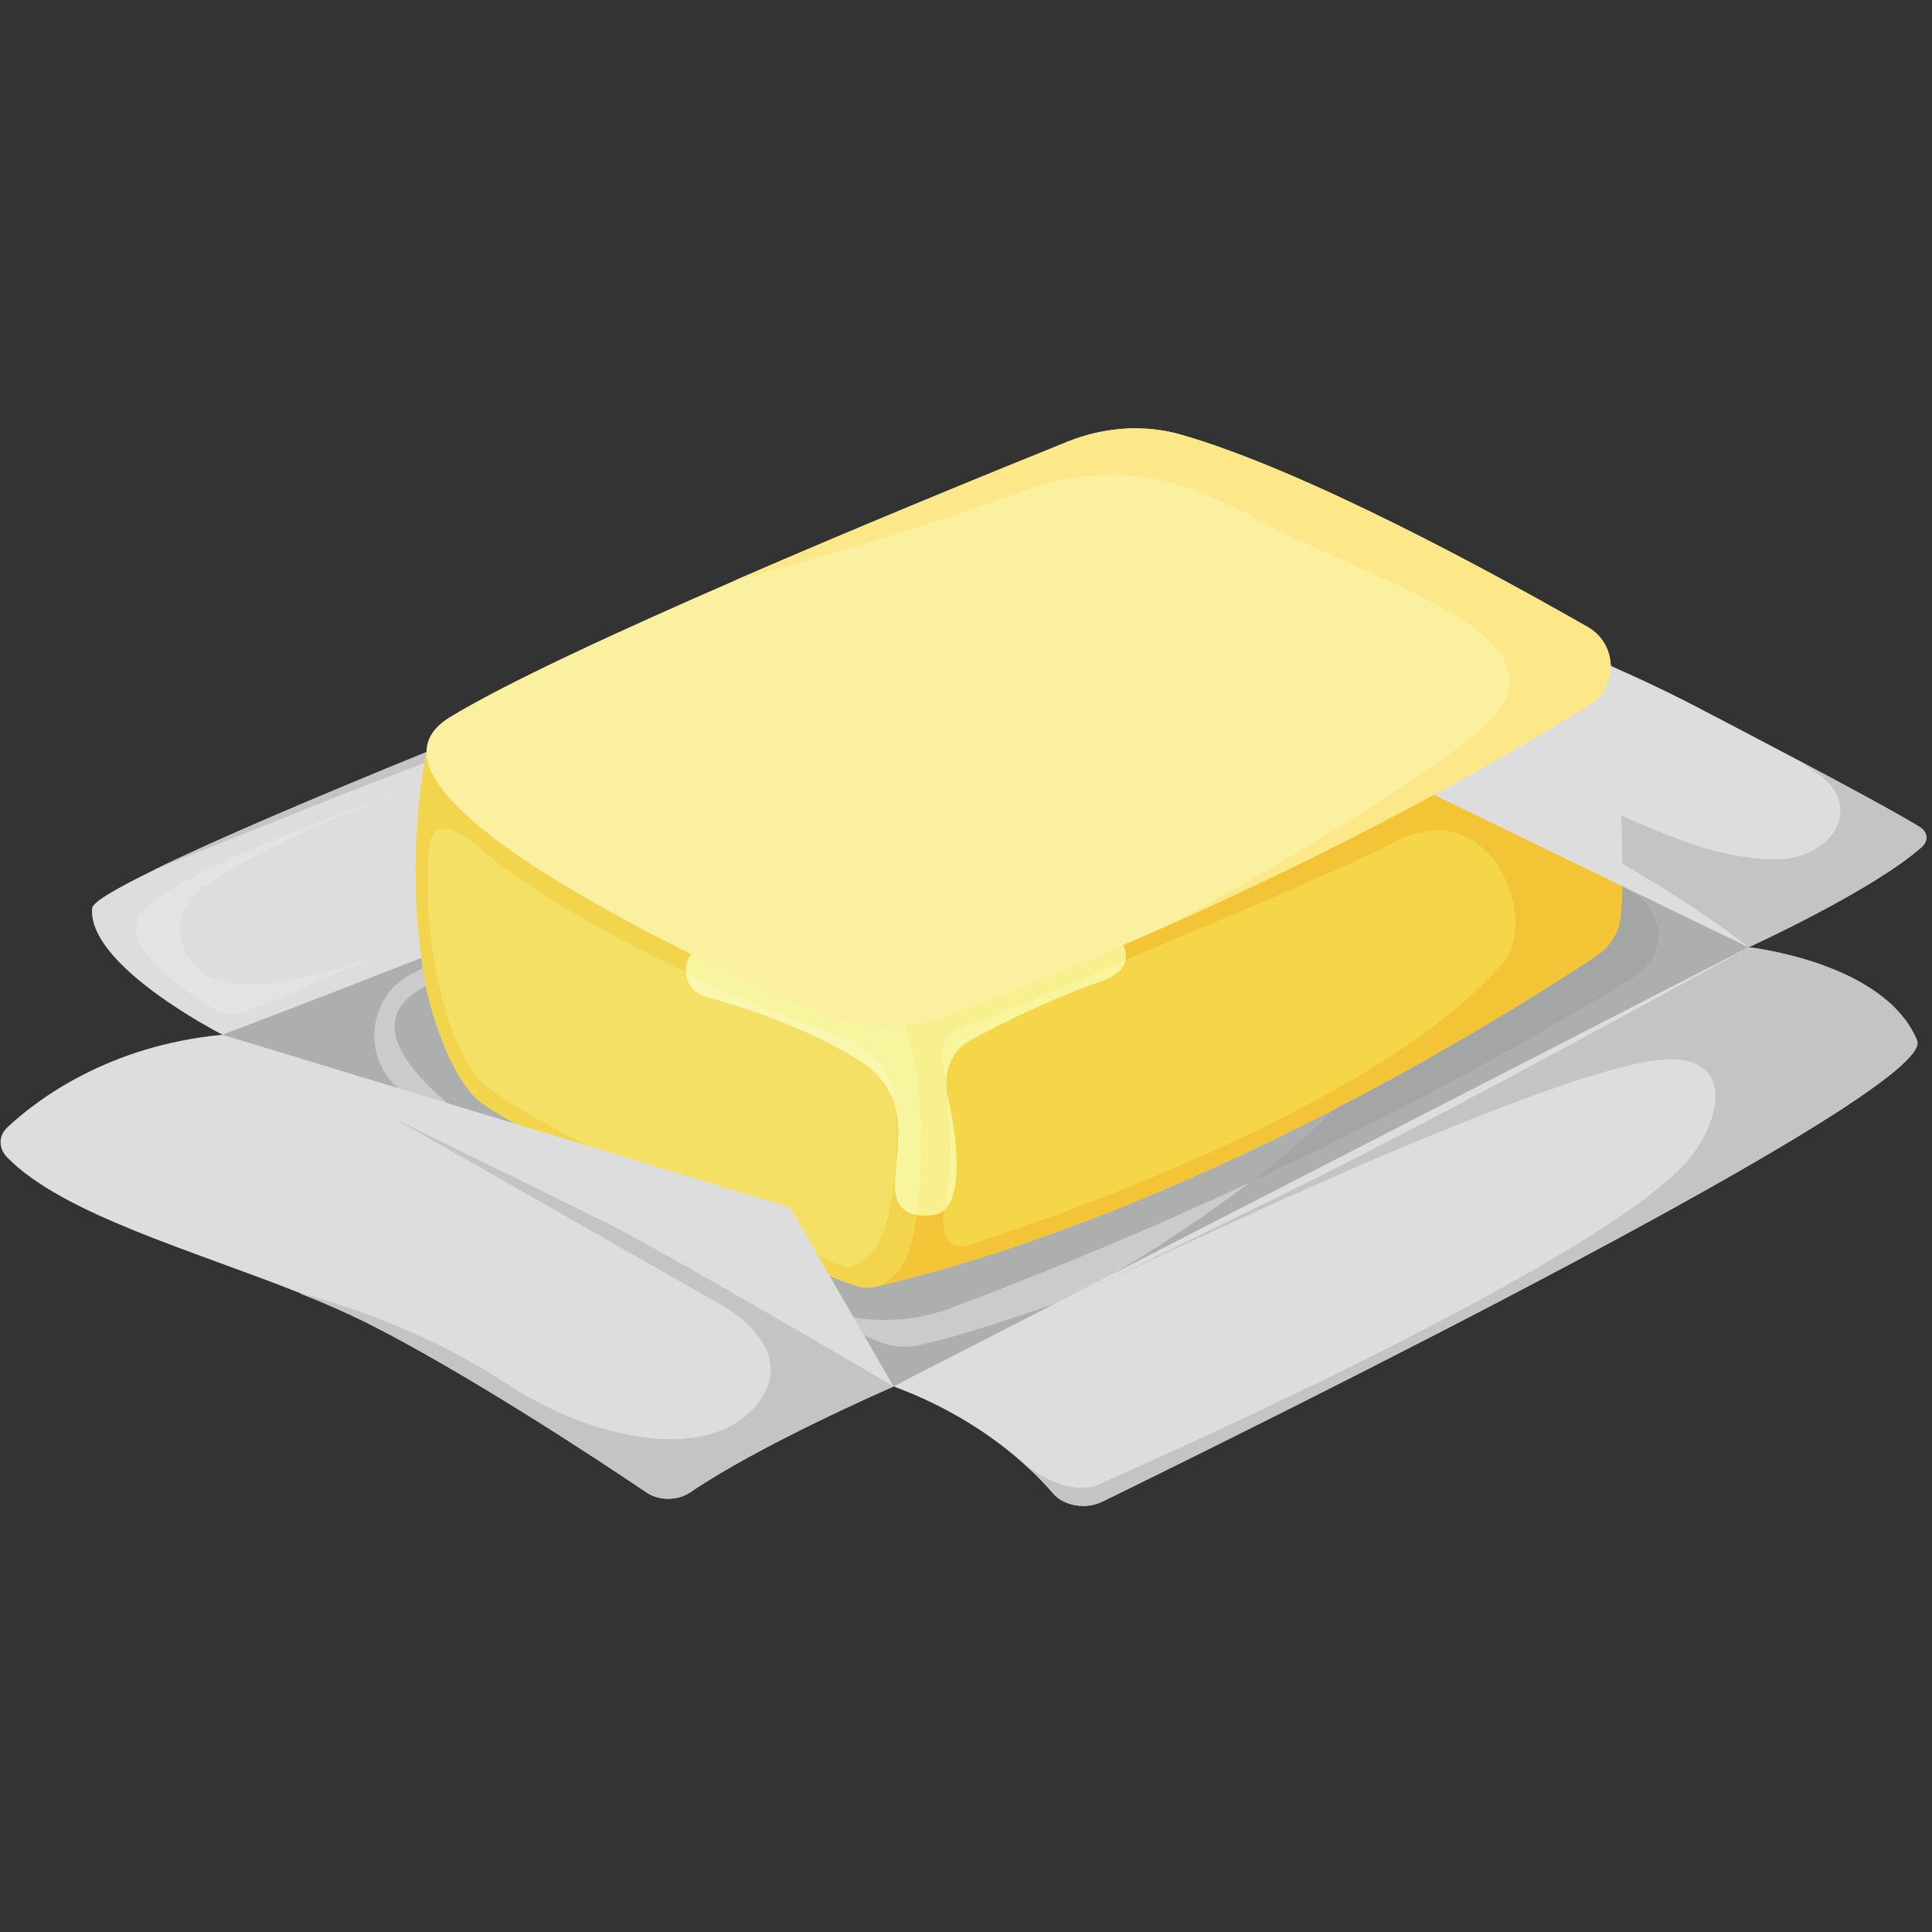
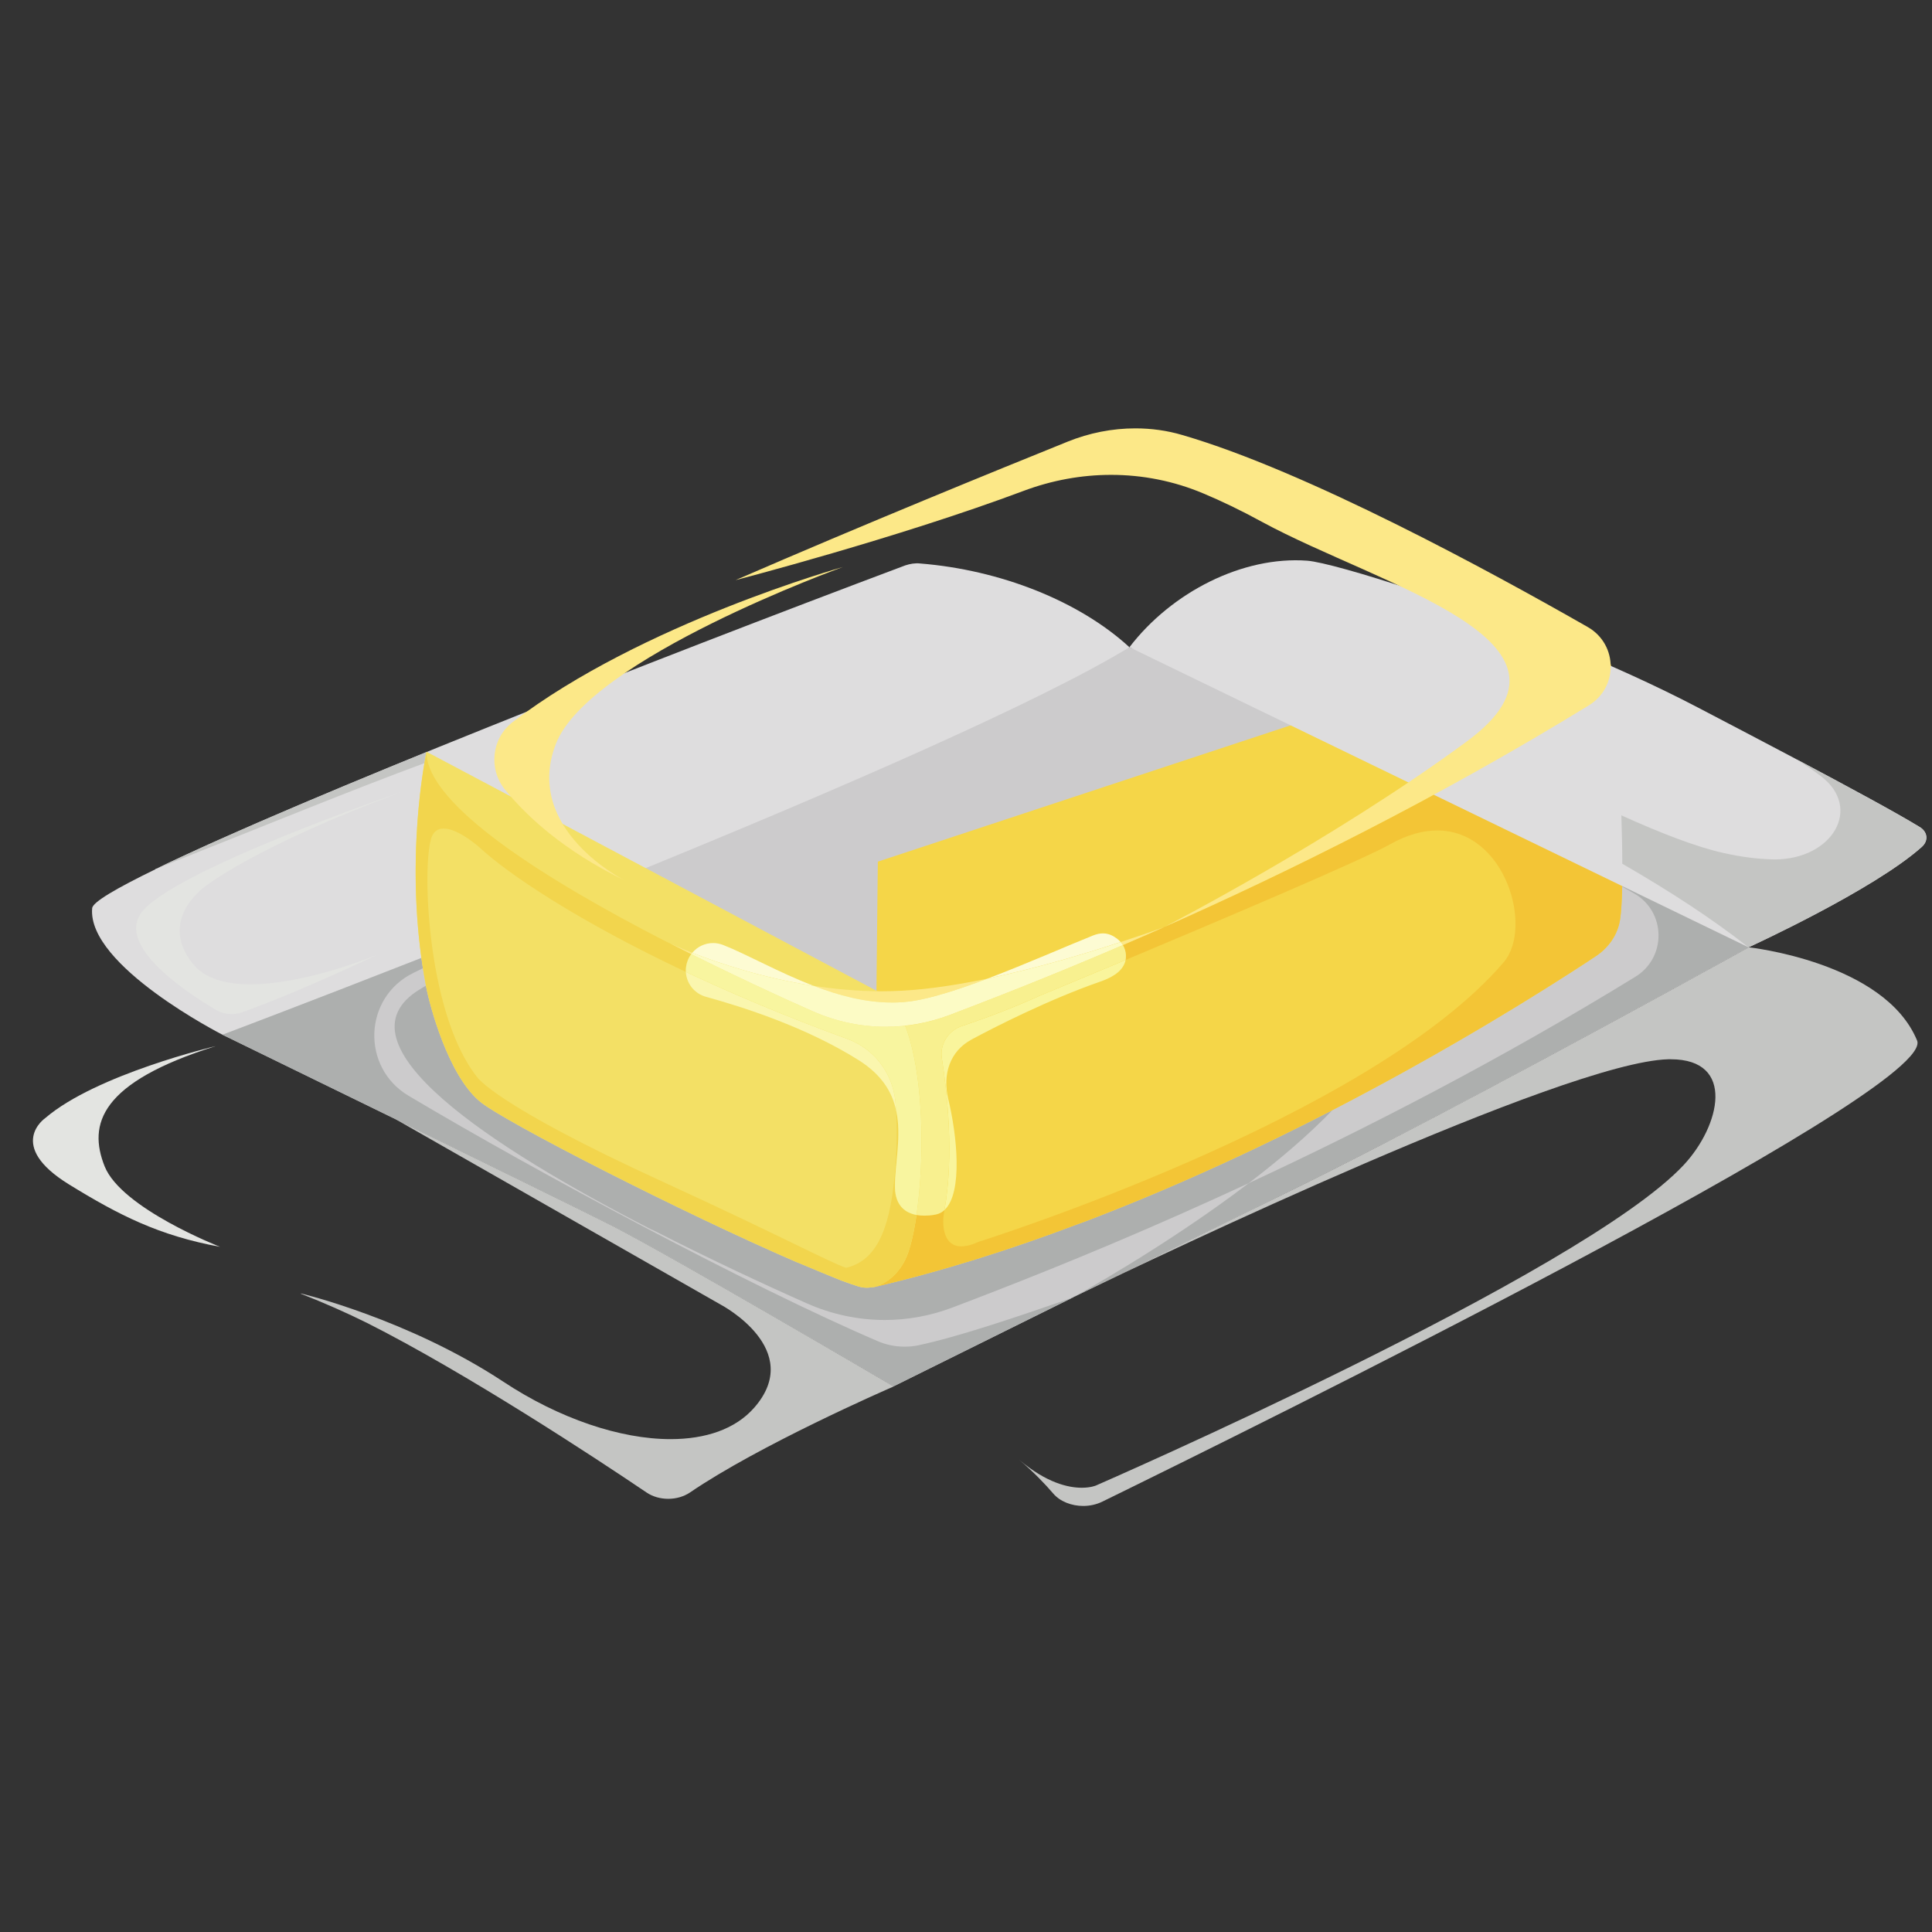
<svg xmlns="http://www.w3.org/2000/svg" width="100" zoomAndPan="magnify" viewBox="0 0 75 75" height="100" preserveAspectRatio="xMidYMid meet" version="1.0">
  <rect x="0" y="0" width="75" height="75" fill="#333333" stroke="none" />
  <defs>
    <clipPath id="b2800f0b21">
-       <path d="M 0 40 L 35 40 L 35 58.457 L 0 58.457 Z M 0 40 " clip-rule="nonzero" />
-     </clipPath>
+       </clipPath>
    <clipPath id="08fbb96994">
      <path d="M 11 50 L 35 50 L 35 58.457 L 11 58.457 Z M 11 50 " clip-rule="nonzero" />
    </clipPath>
    <clipPath id="33fb4af683">
      <path d="M 11 43 L 35 43 L 35 58.457 L 11 58.457 Z M 11 43 " clip-rule="nonzero" />
    </clipPath>
    <clipPath id="f9b20f3973">
      <path d="M 34.578 36.754 L 74.5 36.754 L 74.5 58.457 L 34.578 58.457 Z M 34.578 36.754 " clip-rule="nonzero" />
    </clipPath>
    <clipPath id="61010806ad">
      <path d="M 43.805 21.66 L 74.785 21.66 L 74.785 36.922 L 43.805 36.922 Z M 43.805 21.66 " clip-rule="nonzero" />
    </clipPath>
    <clipPath id="267b9be8bd">
      <path d="M 39.441 36.754 L 74.5 36.754 L 74.5 58.457 L 39.441 58.457 Z M 39.441 36.754 " clip-rule="nonzero" />
    </clipPath>
    <clipPath id="662b0eac93">
-       <path d="M 67 29 L 74.852 29 L 74.852 37 L 67 37 Z M 67 29 " clip-rule="nonzero" />
-     </clipPath>
+       </clipPath>
    <clipPath id="f94ad32e33">
      <path d="M 62.926 29.375 L 74.785 29.375 L 74.785 36.922 L 62.926 36.922 Z M 62.926 29.375 " clip-rule="nonzero" />
    </clipPath>
    <clipPath id="0baeab8ff3">
      <path d="M 16 16.457 L 63 16.457 L 63 40 L 16 40 Z M 16 16.457 " clip-rule="nonzero" />
    </clipPath>
    <clipPath id="50acfdd739">
      <path d="M 28 16.457 L 63 16.457 L 63 36 L 28 36 Z M 28 16.457 " clip-rule="nonzero" />
    </clipPath>
  </defs>
  <path fill="#deddde" d="M 43.844 25.125 L 32.656 35.43 L 28.254 39.473 L 8.637 40.168 C 8.637 40.168 3.379 37.492 3.578 35.258 C 3.594 35.02 4.508 34.488 6.039 33.742 L 6.039 33.73 L 6.066 33.719 L 6.082 33.719 C 11.652 31.008 25.297 25.645 35.141 21.949 C 35.328 21.887 35.527 21.852 35.727 21.875 C 38.828 22.125 41.887 23.328 43.844 25.125 " fill-opacity="1" fill-rule="nonzero" />
  <path fill="#c4c5c3" d="M 6.082 33.719 C 8.43 32.574 12.223 30.961 16.555 29.195 C 16.547 29.238 16.516 29.387 16.477 29.625 C 13.707 30.648 10.508 31.961 6.082 33.719 " fill-opacity="1" fill-rule="nonzero" />
  <path fill="#efefed" d="M 39.566 56.668 C 39.562 56.664 39.559 56.664 39.559 56.66 C 39.559 56.66 39.562 56.664 39.566 56.668 " fill-opacity="1" fill-rule="nonzero" />
  <path fill="#cccbcc" d="M 67.879 36.777 C 67.879 36.777 56.348 43.168 49.957 46.285 C 47.363 47.57 44.328 49.047 41.672 50.355 L 41.66 50.367 L 41.637 50.379 L 41.625 50.379 C 37.781 52.281 34.688 53.816 34.688 53.816 C 34.688 53.816 26.285 48.879 23.789 47.594 C 21.266 46.32 8.637 40.168 8.637 40.168 C 8.637 40.168 16.336 37.266 24.715 33.84 C 24.715 33.84 24.801 33.805 24.965 33.742 C 32.414 30.695 40.328 27.27 43.84 25.129 C 43.84 25.129 59.988 30.555 67.879 36.777 " fill-opacity="1" fill-rule="nonzero" />
  <path fill="#b8bab9" d="M 48.23 47.137 C 48.82 46.848 49.398 46.562 49.957 46.285 C 52.188 45.195 55.047 43.707 57.824 42.234 C 55.047 43.711 52.191 45.199 49.961 46.289 C 49.398 46.562 48.82 46.848 48.23 47.137 " fill-opacity="1" fill-rule="nonzero" />
  <path fill="#efefed" d="M 67.875 36.777 C 67.875 36.773 67.875 36.773 67.871 36.773 L 67.875 36.773 L 67.875 36.777 " fill-opacity="1" fill-rule="nonzero" />
  <path fill="#b8bab9" d="M 67.875 36.773 L 67.871 36.773 C 66.461 35.66 64.781 34.57 62.977 33.535 C 62.977 33.531 62.977 33.531 62.977 33.531 C 64.781 34.57 66.461 35.66 67.875 36.773 " fill-opacity="1" fill-rule="nonzero" />
  <path fill="#adafae" d="M 41.672 50.352 C 41.672 50.352 45.199 48.426 48.477 45.93 C 53.012 43.824 58.234 41.145 63.484 37.918 C 64.703 37.172 64.68 35.395 63.438 34.684 C 63.289 34.598 63.133 34.508 62.973 34.418 C 62.977 34.195 62.98 33.957 62.98 33.707 C 62.98 33.652 62.98 33.594 62.977 33.535 C 64.781 34.57 66.461 35.66 67.871 36.773 C 67.875 36.773 67.875 36.773 67.875 36.777 C 67.801 36.816 62.953 39.504 57.824 42.234 C 55.047 43.707 52.188 45.195 49.957 46.285 C 49.398 46.562 48.82 46.848 48.23 47.137 C 46.07 48.195 43.758 49.324 41.672 50.352 " fill-opacity="1" fill-rule="nonzero" />
  <path fill="#c8c7c7" d="M 6.039 33.73 L 6.066 33.719 C 6.051 33.742 6.039 33.742 6.039 33.742 L 6.039 33.73 " fill-opacity="1" fill-rule="nonzero" />
  <path fill="#e3e4e1" d="M 8.988 39.367 C 8.781 39.367 8.574 39.312 8.402 39.215 C 7.27 38.547 4.52 36.746 5.488 35.43 C 6.695 33.789 15.543 30.758 15.543 30.758 C 9.98 32.832 8.043 34.355 8.043 34.355 C 8.043 34.355 6.082 35.633 7.473 37.398 C 7.945 38 8.781 38.211 9.719 38.211 C 11.918 38.211 14.676 37.051 14.676 37.051 C 11.816 38.391 10.16 39.027 9.391 39.297 C 9.262 39.344 9.125 39.367 8.988 39.367 " fill-opacity="1" fill-rule="nonzero" />
  <path fill="#e3e4e1" d="M 8.543 48.402 C 6.168 47.965 4.617 47.172 2.68 45.98 C 0.215 44.461 1.754 43.406 1.754 43.406 C 3.738 41.699 8.375 40.609 8.375 40.609 C 3.875 42.023 3.414 43.645 4.062 45.277 C 4.715 46.914 8.543 48.402 8.543 48.402 " fill-opacity="1" fill-rule="nonzero" />
  <path fill="#adafae" d="M 34.688 53.816 C 34.688 53.816 34.688 53.816 34.68 53.812 C 34.406 53.652 26.246 48.859 23.789 47.594 C 22.535 46.961 18.793 45.129 15.344 43.441 C 11.844 41.73 8.637 40.168 8.637 40.168 C 8.637 40.168 11.84 38.961 16.359 37.188 C 16.379 37.32 16.398 37.453 16.418 37.586 C 16.297 37.645 16.176 37.703 16.059 37.762 C 14.109 38.707 14.004 41.434 15.863 42.539 C 20.883 45.527 29.145 49.953 34.07 52.062 C 34.402 52.207 34.758 52.277 35.113 52.277 C 35.293 52.277 35.477 52.262 35.656 52.223 C 37.191 51.895 39.379 51.156 41.625 50.379 C 38.047 52.152 35.117 53.605 34.73 53.797 C 34.703 53.812 34.688 53.816 34.688 53.816 " fill-opacity="1" fill-rule="nonzero" />
  <path fill="#adafae" d="M 41.637 50.379 L 41.629 50.379 C 41.641 50.375 41.648 50.371 41.66 50.367 L 41.637 50.379 " fill-opacity="1" fill-rule="nonzero" />
  <path fill="#adafae" d="M 34.348 51.242 C 33.312 51.242 32.281 51.023 31.316 50.594 C 29.711 49.883 27.586 48.895 25.406 47.781 C 25.34 47.75 25.293 47.727 25.258 47.715 C 25.234 47.703 25.223 47.691 25.211 47.691 C 19.168 44.582 12.832 40.5 16.309 38.398 C 16.383 38.355 16.457 38.309 16.535 38.262 C 16.535 38.266 16.535 38.266 16.535 38.266 C 16.688 39.07 17.398 41.715 18.613 42.746 C 19.516 43.52 26.609 47.133 30.918 48.992 L 30.953 49.004 C 31.41 49.199 31.828 49.375 32.207 49.527 C 32.379 49.598 32.543 49.664 32.695 49.723 C 32.918 49.801 33.113 49.875 33.297 49.93 C 33.414 49.969 33.535 49.988 33.652 49.988 C 33.656 49.988 33.656 49.988 33.656 49.988 C 33.738 49.988 33.824 49.977 33.906 49.961 L 33.91 49.969 C 36.574 49.348 39.219 48.508 41.754 47.551 C 42.047 47.445 42.348 47.336 42.637 47.219 C 45.914 45.945 49 44.5 51.727 43.094 C 50.789 44.07 49.648 45.035 48.477 45.93 C 47.594 46.34 46.734 46.727 45.91 47.094 L 45.887 47.105 C 42.113 48.781 38.98 49.996 36.984 50.754 C 36.133 51.078 35.238 51.242 34.348 51.242 " fill-opacity="1" fill-rule="nonzero" />
-   <path fill="#a4a6a5" d="M 48.477 45.93 C 49.648 45.035 50.789 44.07 51.727 43.094 C 56.336 40.715 59.91 38.453 61.598 37.352 C 61.715 37.277 61.824 37.203 61.922 37.137 C 62.426 36.816 62.801 36.297 62.891 35.695 C 62.934 35.41 62.961 34.965 62.973 34.418 C 63.133 34.508 63.289 34.598 63.438 34.684 C 64.68 35.395 64.703 37.172 63.484 37.918 C 58.234 41.145 53.012 43.824 48.477 45.93 " fill-opacity="1" fill-rule="nonzero" />
  <path fill="#f5d648" d="M 62.891 35.695 C 62.801 36.297 62.426 36.816 61.922 37.137 C 61.824 37.203 61.715 37.277 61.598 37.352 C 58.91 39.105 51.461 43.789 42.637 47.219 C 42.348 47.336 42.047 47.445 41.754 47.551 C 39.219 48.508 36.574 49.348 33.91 49.969 L 34.027 38.125 L 34.07 34.117 L 34.078 33.449 L 49.43 28.379 L 60.352 24.766 C 61.148 24.508 62.523 25.785 62.523 25.785 C 62.758 26.668 63.156 34 62.891 35.695 " fill-opacity="1" fill-rule="nonzero" />
  <path fill="#aaa67b" d="M 33.91 49.969 L 33.906 49.961 C 33.906 49.961 33.906 49.961 33.91 49.961 L 33.91 49.969 C 36.574 49.348 39.219 48.508 41.754 47.551 C 42.047 47.445 42.348 47.336 42.637 47.219 C 45.914 45.945 49 44.5 51.727 43.094 C 49 44.5 45.914 45.945 42.637 47.219 C 42.348 47.336 42.047 47.445 41.754 47.551 C 39.219 48.508 36.574 49.348 33.91 49.969 " fill-opacity="1" fill-rule="nonzero" />
  <path fill="#f3c536" d="M 33.91 49.969 L 33.91 49.961 C 34.43 49.848 34.93 49.402 35.191 48.789 C 35.191 48.785 35.195 48.781 35.195 48.777 C 35.195 48.777 35.195 48.777 35.195 48.773 C 35.199 48.77 35.199 48.766 35.203 48.762 C 35.203 48.754 35.207 48.75 35.211 48.746 C 35.355 48.371 35.484 47.82 35.578 47.164 C 35.688 47.184 35.793 47.191 35.891 47.191 C 36.152 47.191 36.352 47.141 36.352 47.141 C 36.473 47.113 36.574 47.055 36.664 46.973 C 36.66 47 36.656 47.031 36.648 47.059 C 36.578 47.43 36.559 48.383 37.32 48.383 C 37.5 48.383 37.727 48.328 38.012 48.199 C 38.012 48.199 53.168 43.441 58.375 37.352 C 59.527 36.004 58.441 32.238 55.793 32.238 C 55.242 32.238 54.625 32.402 53.945 32.785 C 52.824 33.41 47.344 35.734 43.695 37.266 C 43.734 37.066 43.691 36.859 43.59 36.688 C 44.109 36.465 44.645 36.23 45.195 35.988 L 45.215 35.977 C 49.969 33.871 55.805 30.988 61.684 27.379 C 62.246 27.031 62.527 26.453 62.527 25.875 C 62.527 25.844 62.523 25.816 62.523 25.789 C 62.703 26.473 62.98 30.898 62.98 33.707 C 62.98 33.957 62.977 34.195 62.973 34.418 C 62.961 34.965 62.934 35.41 62.891 35.695 C 62.801 36.297 62.426 36.816 61.922 37.137 C 61.824 37.203 61.715 37.277 61.598 37.352 C 59.91 38.453 56.336 40.715 51.727 43.094 C 49 44.5 45.914 45.945 42.637 47.219 C 42.348 47.336 42.047 47.445 41.754 47.551 C 39.219 48.508 36.574 49.348 33.91 49.969 " fill-opacity="1" fill-rule="nonzero" />
  <path fill="#f3e065" d="M 35.211 48.746 C 34.855 49.625 34.016 50.176 33.297 49.93 C 33.113 49.875 32.918 49.801 32.695 49.723 C 32.211 49.531 31.617 49.281 30.953 49.004 L 30.918 48.992 C 26.609 47.133 19.516 43.52 18.613 42.746 C 17.398 41.715 16.688 39.07 16.535 38.266 C 15.621 33.461 16.559 29.184 16.559 29.184 L 20.609 31.332 L 21.258 31.676 L 34.488 38.707 C 36.188 40.48 35.949 46.863 35.211 48.746 " fill-opacity="1" fill-rule="nonzero" />
  <path fill="#a9a984" d="M 33.656 49.988 C 33.656 49.988 33.656 49.988 33.652 49.988 C 33.656 49.988 33.656 49.988 33.656 49.988 M 33.656 49.988 C 33.738 49.988 33.824 49.977 33.906 49.961 C 33.824 49.977 33.738 49.988 33.656 49.988 " fill-opacity="1" fill-rule="nonzero" />
  <path fill="#f2bb2c" d="M 33.91 49.961 C 34.43 49.848 34.93 49.402 35.191 48.789 C 34.93 49.402 34.43 49.848 33.91 49.961 " fill-opacity="1" fill-rule="nonzero" />
  <path fill="#a9a984" d="M 32.207 49.527 C 31.828 49.375 31.41 49.199 30.953 49.004 L 30.918 48.992 C 26.609 47.133 19.516 43.52 18.613 42.746 C 17.398 41.715 16.688 39.07 16.535 38.266 C 16.535 38.266 16.535 38.266 16.535 38.262 C 16.535 38.266 16.535 38.266 16.535 38.266 C 16.688 39.07 17.398 41.715 18.613 42.746 C 19.516 43.52 26.609 47.133 30.918 48.992 L 30.953 49.004 C 31.41 49.195 31.832 49.371 32.207 49.527 " fill-opacity="1" fill-rule="nonzero" />
  <path fill="#f2d54d" d="M 33.656 49.988 C 33.656 49.988 33.656 49.988 33.652 49.988 C 33.535 49.988 33.414 49.969 33.297 49.93 C 33.121 49.871 32.914 49.801 32.699 49.719 L 32.695 49.723 C 32.586 49.68 32.457 49.629 32.34 49.578 C 32.297 49.562 32.25 49.543 32.207 49.527 C 31.832 49.371 31.41 49.195 30.953 49.004 L 30.918 48.992 C 26.609 47.133 19.516 43.52 18.613 42.746 C 17.398 41.715 16.688 39.07 16.535 38.266 C 16.535 38.266 16.535 38.266 16.535 38.262 C 16.492 38.035 16.453 37.812 16.418 37.586 C 16.398 37.453 16.379 37.32 16.359 37.188 C 16.195 35.996 16.137 34.863 16.137 33.84 C 16.137 31.242 16.52 29.367 16.555 29.195 C 16.566 31.277 21.281 34.199 25.824 36.535 C 25.836 36.535 25.848 36.547 25.867 36.555 C 25.898 36.566 25.941 36.59 26.008 36.621 C 26.285 36.762 26.559 36.902 26.836 37.039 C 26.777 37.113 26.73 37.199 26.695 37.293 C 26.641 37.438 26.617 37.586 26.625 37.73 C 22.391 35.734 19.699 33.906 18.625 32.906 C 18.625 32.906 17.805 32.164 17.227 32.164 C 17.051 32.164 16.898 32.23 16.797 32.406 C 16.355 33.16 16.5 39.273 18.52 41.809 C 18.52 41.809 19.176 42.879 25.777 45.898 C 30.352 47.996 32.199 49.004 32.844 49.215 C 34.18 48.914 34.598 47.367 34.758 45.324 C 34.828 44.438 34.824 43.699 34.785 43.094 C 35.012 44.109 34.734 45.184 34.742 46.078 C 34.75 46.828 35.172 47.09 35.578 47.164 C 35.484 47.82 35.355 48.371 35.211 48.746 C 35.207 48.75 35.203 48.754 35.203 48.762 C 35.199 48.766 35.199 48.77 35.195 48.773 C 35.195 48.777 35.195 48.777 35.195 48.777 C 35.195 48.781 35.191 48.785 35.191 48.789 C 34.93 49.402 34.43 49.848 33.91 49.961 C 33.906 49.961 33.906 49.961 33.906 49.961 C 33.824 49.977 33.738 49.988 33.656 49.988 " fill-opacity="1" fill-rule="nonzero" />
  <path fill="#fce888" d="M 24.254 34.18 C 21.871 33.023 20.434 31.672 19.605 30.656 C 18.953 29.852 19.082 28.656 19.906 28.027 C 24.914 24.195 32.719 22.012 32.719 22.012 C 32.719 22.012 22.863 25.559 21.578 28.879 C 20.293 32.199 24.254 34.18 24.254 34.18 " fill-opacity="1" fill-rule="nonzero" />
  <path fill="#fce888" d="M 34.625 38.918 C 33.582 38.918 32.551 38.641 31.586 38.27 C 32.422 38.398 33.312 38.48 34.223 38.48 C 34.496 38.48 34.77 38.473 35.047 38.457 C 36.074 38.402 37.211 38.223 38.34 37.988 C 37.258 38.395 36.211 38.738 35.453 38.855 C 35.176 38.898 34.902 38.918 34.625 38.918 M 26.836 37.039 C 26.559 36.902 26.285 36.762 26.008 36.621 C 26.18 36.699 26.477 36.832 26.875 36.988 C 26.859 37.004 26.848 37.02 26.836 37.039 M 43.59 36.688 C 43.562 36.648 43.535 36.609 43.504 36.57 C 44.449 36.262 45.086 36.027 45.195 35.988 C 44.645 36.23 44.109 36.465 43.59 36.688 " fill-opacity="1" fill-rule="nonzero" />
  <path fill="#f9f59c" d="M 36.664 46.973 C 37.039 44.875 36.773 42.406 36.562 41.082 C 36.477 40.523 36.82 39.996 37.359 39.824 C 38.457 39.457 39.465 39.062 40.367 38.652 C 40.367 38.652 41.777 38.07 43.695 37.266 C 43.688 37.305 43.68 37.34 43.664 37.379 C 43.527 37.758 43.094 37.973 42.723 38.102 C 40.73 38.793 38.594 39.879 37.715 40.355 C 36.859 40.816 36.586 41.723 36.812 42.668 C 37.145 44.035 37.391 46.301 36.664 46.973 " fill-opacity="1" fill-rule="nonzero" />
  <path fill="#f8f08f" d="M 35.891 47.191 C 35.793 47.191 35.688 47.184 35.578 47.164 C 35.699 46.336 35.773 45.34 35.773 44.316 C 35.773 42.691 35.594 41 35.141 39.82 C 35.723 39.754 36.297 39.617 36.855 39.406 C 38.434 38.805 40.77 37.902 43.59 36.688 C 43.691 36.859 43.734 37.066 43.695 37.266 C 41.777 38.07 40.367 38.652 40.367 38.652 C 39.465 39.062 38.457 39.457 37.359 39.824 C 36.82 39.996 36.477 40.523 36.562 41.082 C 36.773 42.406 37.039 44.875 36.664 46.973 C 36.574 47.055 36.473 47.113 36.352 47.141 C 36.352 47.141 36.152 47.191 35.891 47.191 " fill-opacity="1" fill-rule="nonzero" />
  <path fill="#faf6ae" d="M 34.785 43.094 C 34.629 42.391 34.23 41.719 33.328 41.152 C 31.27 39.859 28.805 39.082 27.402 38.695 C 26.945 38.566 26.648 38.168 26.625 37.73 C 28.438 38.582 30.527 39.469 32.898 40.332 C 33.934 40.711 34.648 41.652 34.758 42.75 C 34.77 42.859 34.777 42.977 34.785 43.094 " fill-opacity="1" fill-rule="nonzero" />
  <path fill="#f8f59f" d="M 35.578 47.164 C 35.172 47.09 34.75 46.828 34.742 46.078 C 34.734 45.184 35.012 44.109 34.785 43.094 C 34.777 42.977 34.77 42.859 34.758 42.75 C 34.648 41.652 33.934 40.711 32.898 40.332 C 30.527 39.469 28.438 38.582 26.625 37.73 C 26.617 37.586 26.641 37.438 26.695 37.293 C 26.73 37.199 26.777 37.113 26.836 37.039 C 28.582 37.91 30.242 38.68 31.543 39.254 C 32.449 39.656 33.414 39.859 34.383 39.859 C 34.637 39.859 34.887 39.848 35.141 39.82 C 35.594 41 35.773 42.691 35.773 44.316 C 35.773 45.34 35.699 46.336 35.578 47.164 " fill-opacity="1" fill-rule="nonzero" />
  <path fill="#fdfbd3" d="M 31.586 38.27 C 29.602 37.965 27.902 37.391 26.875 36.988 C 27.074 36.746 27.371 36.609 27.684 36.609 C 27.809 36.609 27.938 36.633 28.062 36.68 C 28.984 37.039 30.215 37.746 31.586 38.27 M 38.34 37.988 C 39.883 37.402 41.496 36.688 42.441 36.312 C 42.578 36.258 42.703 36.234 42.816 36.234 C 43.027 36.234 43.199 36.316 43.363 36.438 C 43.414 36.477 43.461 36.523 43.504 36.57 C 42.191 37.004 40.277 37.582 38.34 37.988 " fill-opacity="1" fill-rule="nonzero" />
  <path fill="#fcfbc5" d="M 34.383 39.859 C 33.414 39.859 32.449 39.656 31.543 39.254 C 30.242 38.68 28.582 37.91 26.836 37.039 C 26.848 37.02 26.859 37.004 26.875 36.988 C 27.902 37.391 29.602 37.965 31.586 38.27 C 32.551 38.641 33.582 38.918 34.625 38.918 C 34.902 38.918 35.176 38.898 35.453 38.855 C 36.211 38.738 37.258 38.395 38.34 37.988 C 40.277 37.582 42.191 37.004 43.504 36.57 C 43.535 36.609 43.562 36.648 43.59 36.688 C 40.77 37.902 38.434 38.805 36.855 39.406 C 36.055 39.707 35.219 39.859 34.383 39.859 " fill-opacity="1" fill-rule="nonzero" />
  <g clip-path="url(#b2800f0b21)">
    <path fill="#deddde" d="M 34.684 53.82 L 34.672 53.832 C 34.371 53.961 29.469 56.105 26.785 57.938 C 26.297 58.262 25.582 58.262 25.098 57.938 C 23.113 56.594 18.082 53.289 14.254 51.359 C 13.453 50.961 12.594 50.582 11.68 50.223 L 11.68 50.211 C 7.465 48.531 2.465 47.145 0.293 44.945 C -0.062 44.59 -0.078 44.09 0.309 43.742 C 1.406 42.715 4.18 40.59 8.637 40.168 L 25.27 45.227 L 30.672 46.875 L 34.684 53.82 " fill-opacity="1" fill-rule="nonzero" />
  </g>
  <g clip-path="url(#08fbb96994)">
    <path fill="#efefed" d="M 25.941 58.184 C 25.641 58.184 25.34 58.102 25.098 57.938 C 23.113 56.594 18.082 53.289 14.254 51.359 C 13.453 50.961 12.594 50.582 11.68 50.223 C 12.594 50.582 13.453 50.961 14.254 51.359 C 18.082 53.289 23.113 56.594 25.098 57.938 C 25.34 58.102 25.641 58.184 25.941 58.184 C 26.242 58.184 26.539 58.102 26.785 57.938 C 29.469 56.105 34.371 53.961 34.672 53.832 L 34.684 53.82 L 34.68 53.812 C 34.684 53.816 34.684 53.816 34.684 53.816 L 34.684 53.82 L 34.672 53.832 C 34.371 53.961 29.469 56.105 26.785 57.938 C 26.539 58.102 26.242 58.184 25.941 58.184 " fill-opacity="1" fill-rule="nonzero" />
  </g>
  <g clip-path="url(#33fb4af683)">
    <path fill="#c4c5c3" d="M 25.941 58.184 C 25.641 58.184 25.34 58.102 25.098 57.938 C 23.113 56.594 18.082 53.289 14.254 51.359 C 13.453 50.961 12.594 50.582 11.68 50.223 L 11.68 50.211 C 11.68 50.211 15.84 51.199 19.539 53.637 C 21.711 55.074 24.086 55.867 26.031 55.867 C 27.391 55.867 28.543 55.48 29.27 54.656 C 31.273 52.387 27.996 50.656 27.996 50.656 L 15.344 43.441 C 18.793 45.129 22.535 46.961 23.789 47.594 C 26.246 48.859 34.406 53.652 34.68 53.812 L 34.684 53.82 L 34.672 53.832 C 34.371 53.961 29.469 56.105 26.785 57.938 C 26.539 58.102 26.242 58.184 25.941 58.184 " fill-opacity="1" fill-rule="nonzero" />
  </g>
  <g clip-path="url(#f9b20f3973)">
-     <path fill="#deddde" d="M 74.422 40.395 C 75.207 42.324 48.789 55.359 42.785 58.297 C 42.145 58.609 41.301 58.457 40.887 57.98 C 40.57 57.613 40.129 57.148 39.559 56.66 C 38.457 55.707 36.855 54.621 34.684 53.82 L 41.785 50.18 L 67.875 36.773 C 67.875 36.773 73.164 37.34 74.422 40.395 " fill-opacity="1" fill-rule="nonzero" />
-   </g>
+     </g>
  <g clip-path="url(#61010806ad)">
    <path fill="#deddde" d="M 74.605 32.875 C 72.719 34.562 67.875 36.773 67.875 36.773 L 43.844 25.125 C 45.488 22.98 48.246 21.582 50.746 21.766 C 51.289 21.809 52.902 22.254 55.004 22.957 C 55.09 22.98 55.133 22.992 55.133 22.992 C 58.316 24.062 62.59 25.723 65.934 27.477 C 67.164 28.117 68.461 28.801 69.691 29.449 L 69.734 29.473 C 71.793 30.566 73.637 31.562 74.504 32.094 C 74.836 32.277 74.879 32.637 74.605 32.875 " fill-opacity="1" fill-rule="nonzero" />
  </g>
  <g clip-path="url(#267b9be8bd)">
    <path fill="#c4c5c3" d="M 42.051 58.461 C 41.598 58.461 41.152 58.289 40.887 57.98 C 40.574 57.613 40.133 57.152 39.566 56.668 C 40.625 57.57 41.477 57.754 41.992 57.754 C 42.348 57.754 42.543 57.668 42.543 57.668 C 42.543 57.668 61.426 49.445 65.363 45.223 C 66.777 43.707 67.395 41.121 64.859 41.121 C 64.824 41.121 64.793 41.121 64.758 41.121 C 60.738 41.227 44.836 48.824 42.078 50.156 C 44.055 49.184 46.211 48.129 48.23 47.137 C 48.82 46.848 49.398 46.562 49.961 46.289 C 52.191 45.199 55.047 43.711 57.824 42.234 C 62.996 39.484 67.879 36.777 67.879 36.777 C 67.879 36.777 67.875 36.777 67.875 36.777 C 67.875 36.773 67.875 36.773 67.875 36.773 C 67.875 36.773 73.164 37.34 74.422 40.395 C 74.434 40.422 74.438 40.453 74.438 40.484 C 74.438 42.703 48.699 55.402 42.785 58.297 C 42.559 58.406 42.305 58.461 42.051 58.461 " fill-opacity="1" fill-rule="nonzero" />
  </g>
  <g clip-path="url(#662b0eac93)">
    <path fill="#efefed" d="M 67.879 36.773 L 67.879 36.773 M 67.879 36.773 L 67.879 36.773 M 67.879 36.773 L 67.879 36.773 M 67.879 36.773 C 67.879 36.773 67.883 36.773 67.883 36.773 C 67.883 36.773 67.879 36.773 67.879 36.773 M 67.883 36.773 L 67.883 36.773 M 67.883 36.773 L 67.883 36.773 M 67.883 36.773 L 67.883 36.773 M 67.883 36.77 L 67.887 36.77 L 67.883 36.77 M 67.887 36.77 L 67.887 36.77 M 67.891 36.77 L 67.891 36.77 M 74.508 32.094 C 74.508 32.094 74.508 32.094 74.504 32.094 C 73.637 31.562 71.793 30.566 69.734 29.473 C 71.793 30.566 73.637 31.562 74.508 32.094 " fill-opacity="1" fill-rule="nonzero" />
  </g>
  <g clip-path="url(#f94ad32e33)">
    <path fill="#c4c5c3" d="M 67.875 36.773 C 66.461 35.66 64.781 34.57 62.977 33.531 C 62.977 32.953 62.961 32.309 62.941 31.652 C 64.465 32.34 65.84 32.875 66.891 33.109 C 67.602 33.27 68.223 33.344 68.77 33.359 C 68.809 33.359 68.848 33.363 68.887 33.363 C 71.137 33.363 72.309 31.371 70.695 30.137 C 70.426 29.93 70.109 29.711 69.734 29.473 C 71.793 30.566 73.637 31.562 74.504 32.094 C 74.508 32.094 74.508 32.094 74.508 32.094 C 74.828 32.289 74.863 32.645 74.598 32.883 C 72.762 34.52 68.164 36.645 67.891 36.77 C 67.887 36.77 67.887 36.77 67.887 36.77 L 67.883 36.77 C 67.883 36.77 67.883 36.773 67.883 36.773 C 67.883 36.773 67.879 36.773 67.879 36.773 C 67.879 36.773 67.879 36.773 67.875 36.773 " fill-opacity="1" fill-rule="nonzero" />
  </g>
  <g clip-path="url(#0baeab8ff3)">
-     <path fill="#fbefa0" d="M 61.684 27.379 C 55.805 30.988 49.969 33.871 45.215 35.977 L 45.195 35.988 C 41.66 37.555 38.723 38.695 36.855 39.406 C 35.133 40.062 33.23 40.008 31.543 39.254 C 30.039 38.586 28.051 37.664 26.008 36.621 C 25.941 36.59 25.898 36.566 25.867 36.555 C 25.848 36.547 25.836 36.535 25.824 36.535 C 20.16 33.621 14.227 29.797 17.484 27.828 C 19.676 26.496 24.02 24.496 28.535 22.531 L 28.555 22.52 C 33.555 20.348 38.758 18.23 41.445 17.145 C 42.863 16.574 44.434 16.457 45.895 16.887 C 50.711 18.285 57.879 22.195 61.641 24.344 C 62.801 25.012 62.824 26.68 61.684 27.379 " fill-opacity="1" fill-rule="nonzero" />
-   </g>
+     </g>
  <g clip-path="url(#50acfdd739)">
    <path fill="#fce888" d="M 45.215 35.977 C 45.215 35.977 51.75 32.609 56.949 28.777 C 62.211 24.895 53.609 22.766 48.996 20.262 C 48.16 19.805 47.398 19.441 46.715 19.156 C 45.57 18.672 44.352 18.434 43.133 18.434 C 41.984 18.434 40.832 18.645 39.738 19.055 C 34.84 20.891 28.555 22.52 28.555 22.52 C 33.555 20.348 38.758 18.23 41.445 17.145 C 42.285 16.805 43.18 16.629 44.074 16.629 C 44.688 16.629 45.301 16.711 45.895 16.887 C 50.711 18.285 57.879 22.195 61.641 24.344 C 62.23 24.684 62.527 25.277 62.527 25.875 C 62.527 26.453 62.246 27.031 61.684 27.379 C 55.805 30.988 49.969 33.871 45.215 35.977 " fill-opacity="1" fill-rule="nonzero" />
  </g>
</svg>